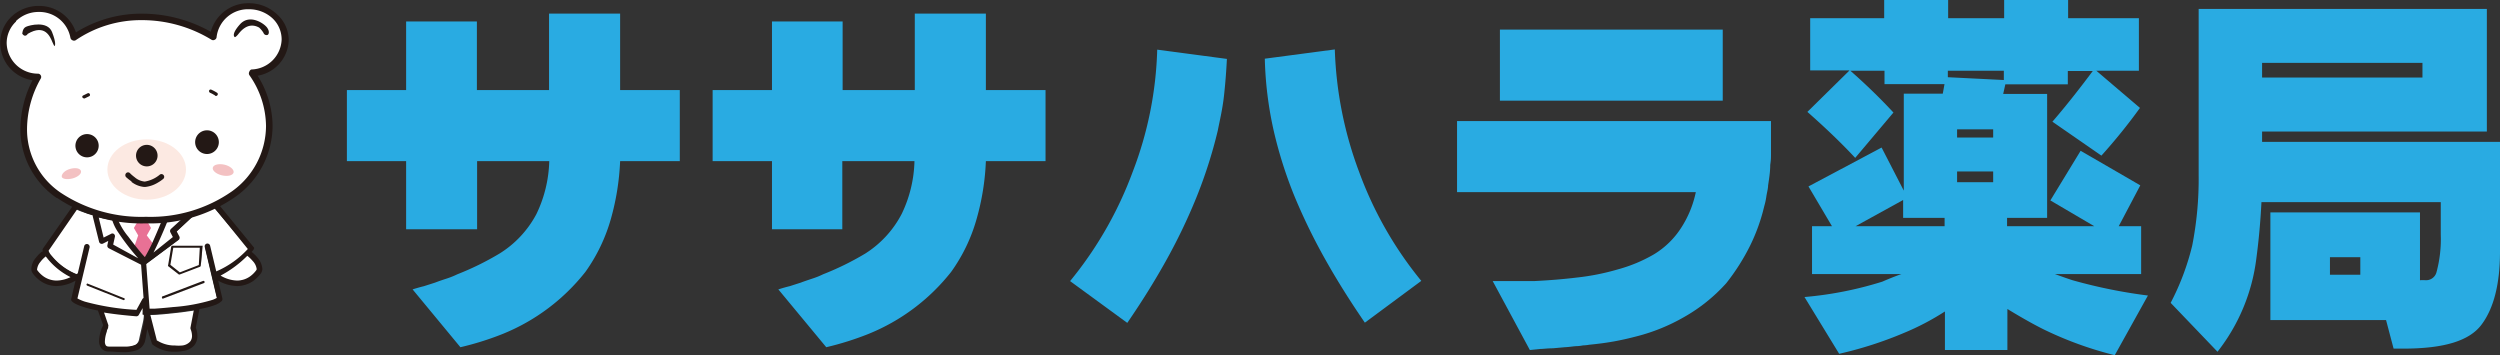
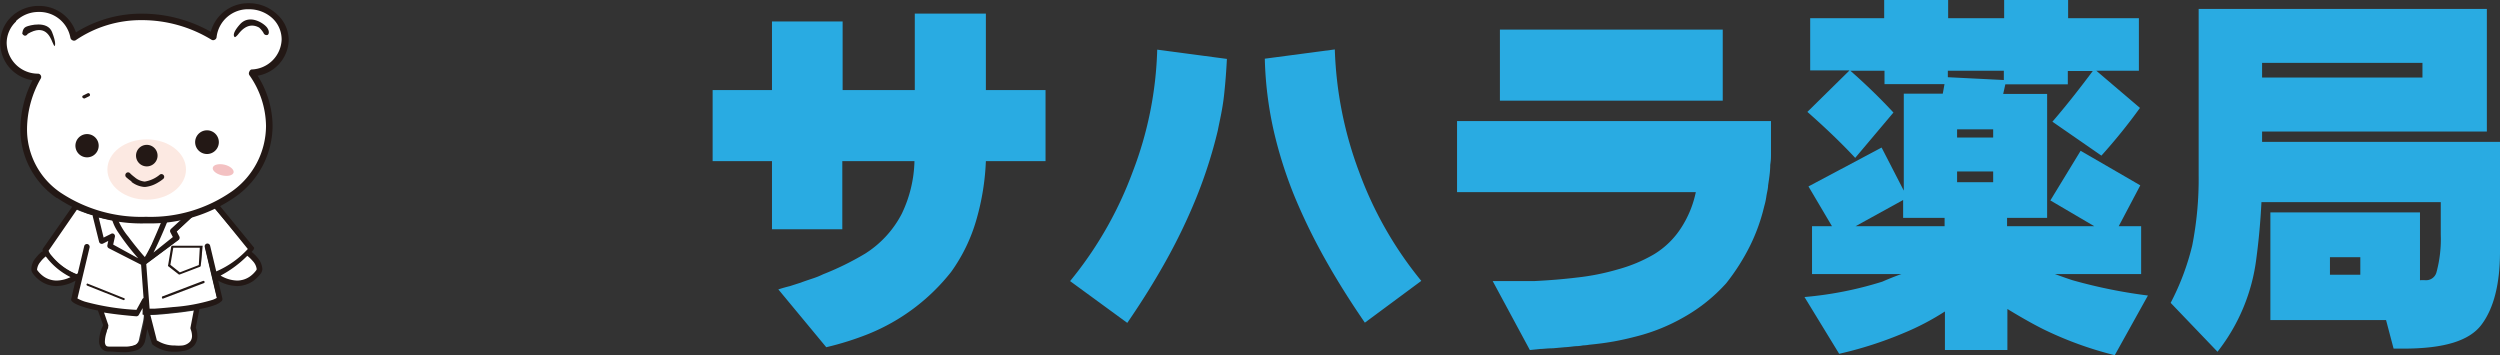
<svg xmlns="http://www.w3.org/2000/svg" id="レイヤー_1" data-name="レイヤー 1" viewBox="0 0 232.13 33">
  <rect x="0" y="0" width="232.13" height="33" fill="#333333" stroke="none" />
  <defs>
    <style>.cls-1{fill:#fff;}.cls-2{fill:#e87195;}.cls-3{fill:#231815;}.cls-4{fill:#fce9e2;}.cls-5{fill:#f3c1c2;}.cls-6{fill:#29abe2;}</style>
  </defs>
  <path class="cls-1" d="M23.67,33.84h0l-.88,0-.47,0a.43.43,0,0,1-.37-.16.76.76,0,0,1-.11-.43,3.13,3.13,0,0,1,.19-.93c0-.15.1-.27.13-.35s0-.08,0-.1v0a.12.12,0,0,0,0-.13l-.38-1.12-.08-.17.19,0c.86.14,1.88.25,3,.35h0a.16.16,0,0,0,.14-.08l.35-.63.17-.29,0,.33,0,.47a.11.11,0,0,0,0,.08l0,0v0c0,.08,0,.35-.08.74s-.25,1.08-.37,1.65a.78.78,0,0,1-.54.6,2.79,2.79,0,0,1-1.08.16Zm4.78,0a3.17,3.17,0,0,1-1.35-.29,2.29,2.29,0,0,1-.34-.19l-.05,0,0,0,0,0-.62-2.44,0-.12h.13c.54,0,1.62-.11,2.76-.24l1.29-.18.13,0,0,.14L30,32a.14.14,0,0,0,0,.09h0a1.76,1.76,0,0,1,.14.66.87.87,0,0,1-.19.59,1.25,1.25,0,0,1-.8.41,4.2,4.2,0,0,1-.69.06Zm-3.56-3.38h-.07A22.1,22.1,0,0,1,20,29.64a3,3,0,0,1-.71-.31h0l-.06,0,0-.07,1.13-4.73a.17.17,0,0,0,0-.12.18.18,0,0,0-.1-.07h0a.14.14,0,0,0-.14.12l-.6,2.52v0l0,0-.11.08-.26.16.08-.21A6,6,0,0,1,17,25.38a8.38,8.38,0,0,1-.62-.82c0-.06.1.09.1.09l2.71-3.58.05-.05.07,0,.42.17.69.24.08,0,.4.12h.06v.06L21.49,24a.16.16,0,0,0,.08.1h.14l.49-.25.19-.09-.05.21-.08.39a.16.16,0,0,0,.08.17l3,1.53.05,0v.05l.23,3.09v.07l-.07,0-.06.06-.55,1,0,.06ZM20.33,28h0l3.39,1.36L20.33,28ZM26,30.37v-.1l-.31-4.15v-.06l.05,0,3-2.24a.14.14,0,0,0,0-.19l-.24-.46,0-.07.06-.05,1.83-1.7a.1.1,0,0,0,0-.05l0,0h0l1.11-.41.25-.09.17-.06.06,0,0,0,3.3,3.87.08.06-.07.08a9.69,9.69,0,0,1-3.12,2.17l-.12.05,0-.12-.57-2.38a.16.16,0,0,0-.15-.12h0a.16.16,0,0,0-.09.07.17.17,0,0,0,0,.12l1.12,4.72,0,.07-.06,0a1.92,1.92,0,0,1-.38.19,18.63,18.63,0,0,1-3.72.69c-.69.07-1.32.12-1.72.14l-.47,0Zm5.17-2.64-3.82,1.45,3.82-1.45Zm-3.24-1.55h0l1,.78,1.25-.48-1.2.46-.05,0-.05,0-.87-.7,0,0Zm2.91-1.09,0,1.08v.06h0l.06-1.14Zm-2.62-.65-.28,1.71v0l.27-1.59v-.09Zm6,3.26h0a3.31,3.31,0,0,1-1.59-.47l-.18-.09.18-.09A9.7,9.7,0,0,0,35,25.37l.15-.14.06-.06.07,0a2.84,2.84,0,0,1,.53.51,1.38,1.38,0,0,1,.39.78.25.25,0,0,1,0,.16,2.61,2.61,0,0,1-.63.63,2.16,2.16,0,0,1-1.25.4Zm-16.79,0h0a2.19,2.19,0,0,1-1.26-.4,2.35,2.35,0,0,1-.62-.63.21.21,0,0,1-.05-.16,1.25,1.25,0,0,1,.32-.7,2.84,2.84,0,0,1,.51-.53l.08-.06.07.08.23.28a6.35,6.35,0,0,0,2,1.61l.2.09-.2.09a3.05,3.05,0,0,1-1.31.33ZM25,25.57l-2.36-1.22-.07,0v-.07l.16-.73a.17.17,0,0,0-.06-.16.17.17,0,0,0-.1,0l-.06,0-.68.34-.12.06,0-.13-.42-1.74,0-.16.16,0c.42.1.86.18,1.31.25h.07l0,.06a4.62,4.62,0,0,0,.51,1,23.82,23.82,0,0,0,1.82,2.37l-.12.16Zm.64,0-.1-.11-.18-.21c-.36-.42-.89-1.06-1.36-1.7a9.2,9.2,0,0,1-.81-1.29l-.08-.16.18,0c.49.05,1,.09,1.52.12v0l.11,0a5.71,5.71,0,0,0,.73,0,9.61,9.61,0,0,0,1.44-.13l.18,0-.07.18c-.21.5-.53,1.25-.87,1.95a12.72,12.72,0,0,1-.63,1.2l-.07.12Zm.84-.47-.15-.13c.53-1,1.08-2.34,1.29-2.86l0-.06h.05a16.85,16.85,0,0,0,1.66-.42l.1.17L28.2,22.93a.15.15,0,0,0,0,.18l.23.44.05.08-.07.05L26.5,25.06Z" transform="translate(-12.19 -1.55)" />
-   <polygon class="cls-2" points="13.63 21.86 14.02 21.17 13.63 20.48 12.83 20.48 12.43 21.17 12.83 21.86 12.49 22.84 13.56 24.03 14.23 22.65 13.63 21.86" />
  <path class="cls-3" d="M36.09,25.46a3.31,3.31,0,0,0-.54-.52c.27-.27.28-.38.17-.47L32.3,20.29l-.34.38,3.24,4a8.57,8.57,0,0,1-2.93,2.08l-.57-2.39a.26.26,0,0,0-.31-.19.26.26,0,0,0-.19.31l1.12,4.73a2.5,2.5,0,0,1-.36.17,16.6,16.6,0,0,1-3.69.68c-.66.07-1.27.12-1.72.15l-.47,0-.31-4.15,3-2.23a.26.26,0,0,0,.07-.33l-.24-.46,1.83-1.7a.25.25,0,0,0,0-.36.27.27,0,0,0-.37,0l-2,1.83a.27.27,0,0,0-.05.31l.23.44L26.44,25c.68-1.32,1.38-3.1,1.38-3.1a.25.25,0,0,0-.14-.33.26.26,0,0,0-.34.14h0l-.21.53c-.2.49-.52,1.24-.86,2-.21.43-.43.86-.63,1.18l-.19-.21c-.35-.41-.88-1.05-1.35-1.69a6.09,6.09,0,0,1-1-1.68.26.26,0,0,0-.31-.19.27.27,0,0,0-.19.31,4.27,4.27,0,0,0,.59,1.2,21.67,21.67,0,0,0,1.84,2.38L22.7,24.26l.16-.73a.26.26,0,0,0-.1-.26.24.24,0,0,0-.27,0l-.68.34-.5-2.06a.27.27,0,0,0-.31-.19.26.26,0,0,0-.19.31h0L21.39,24a.26.26,0,0,0,.36.17l.49-.25-.08.4a.26.26,0,0,0,.13.28l3,1.53.23,3.09a.27.27,0,0,0-.11.1l-.55,1a22.39,22.39,0,0,1-4.78-.76,3.89,3.89,0,0,1-.7-.3h0l1.13-4.74a.27.27,0,0,0-.2-.31.26.26,0,0,0-.3.19h0l-.6,2.53-.12.07v0A5.71,5.71,0,0,1,17,25.31a1.3,1.3,0,0,1-.3-.48l2.76-4-.38-.35h0l-2.89,4.13a.24.24,0,0,0,0,.29l-.09,0a3.15,3.15,0,0,0-.6.61,1.63,1.63,0,0,0-.4,1,.67.67,0,0,0,.12.4,2.89,2.89,0,0,0,.73.73,2.59,2.59,0,0,0,1.49.47h0a3.68,3.68,0,0,0,1.76-.5l-.39,1.66a.23.23,0,0,0,0,.18c.06.09.23.31,1.06.58a9.26,9.26,0,0,0,1.41.35l.48,1.34c0,.09-.1.23-.16.41a3.5,3.5,0,0,0-.21,1.06,1.11,1.11,0,0,0,.19.67.83.83,0,0,0,.69.33c.42,0,.9.06,1.36.06a3.57,3.57,0,0,0,1.25-.18,1.23,1.23,0,0,0,.79-.9c.08-.36.14-.74.19-1.08l.43,1.34a.24.24,0,0,0,.07.12,3.26,3.26,0,0,0,2.07.66,4.13,4.13,0,0,0,.76-.07,1.66,1.66,0,0,0,1.06-.55,1.38,1.38,0,0,0,.27-.85,2.18,2.18,0,0,0-.15-.77l.34-1.72.49-.1a7.52,7.52,0,0,0,.93-.27,1.8,1.8,0,0,0,.64-.37.28.28,0,0,0,.07-.24l-.39-1.66a3.68,3.68,0,0,0,1.76.5h0a2.64,2.64,0,0,0,1.49-.47,3.29,3.29,0,0,0,.73-.73.75.75,0,0,0,.12-.4A1.83,1.83,0,0,0,36.09,25.46ZM17.44,27.6a2.11,2.11,0,0,1-1.2-.38,2.55,2.55,0,0,1-.6-.6.18.18,0,0,1,0-.11,1.27,1.27,0,0,1,.3-.64,2.69,2.69,0,0,1,.5-.51l.23.29a6.46,6.46,0,0,0,2.07,1.63A3.06,3.06,0,0,1,17.44,27.6Zm8.12,3.82c-.06.44-.25,1.1-.37,1.64a.7.7,0,0,1-.48.53,2.72,2.72,0,0,1-1.06.14c-.43,0-.9,0-1.34,0-.19,0-.25-.06-.3-.12a.68.68,0,0,1-.08-.37,2.88,2.88,0,0,1,.18-.9c0-.14.09-.26.12-.34a.69.69,0,0,0,0-.1l0,0a.28.28,0,0,0,0-.22l-.38-1.11c.79.13,1.79.25,3,.35h0a.26.26,0,0,0,.23-.13l.35-.63,0,.47a.28.28,0,0,0,0,.13C25.63,30.76,25.6,31,25.56,31.42Zm4.33.69h0a1.81,1.81,0,0,1,.13.62.84.84,0,0,1-.17.53,1.17,1.17,0,0,1-.74.37,4,4,0,0,1-.67,0,3,3,0,0,1-1.3-.27,2.22,2.22,0,0,1-.33-.18l-.05,0-.62-2.43c.5,0,1.6-.1,2.76-.24.43-.05.87-.11,1.29-.18L29.87,32A.34.34,0,0,0,29.89,32.11ZM36,26.62a2.55,2.55,0,0,1-.6.6,2.08,2.08,0,0,1-1.19.38,3.17,3.17,0,0,1-1.54-.46A10.16,10.16,0,0,0,35,25.45l.15-.15a3.35,3.35,0,0,1,.51.49,1.32,1.32,0,0,1,.36.72A.18.18,0,0,1,36,26.62Zm-7.91-2.19-.29,1.74a.09.09,0,0,0,0,.09l1,.78.07,0h0l1.89-.72a.13.13,0,0,0,.07-.09L31,24.45a.11.11,0,0,0,0-.08.09.09,0,0,0-.07,0H28.21A.11.11,0,0,0,28.11,24.43Zm2.65.12-.09,1.61-1.76.68-.88-.7.27-1.59Zm-3.51,4.67a.09.09,0,0,0,.09.06h0l3.82-1.45a.11.11,0,0,0-.08-.2l-3.81,1.45A.1.1,0,0,0,27.25,29.22Zm-7-1.29a.11.11,0,0,0,.05.14l3.39,1.35h0a.1.1,0,0,0,0-.2l-3.38-1.35A.1.1,0,0,0,20.24,27.93Z" transform="translate(-12.19 -1.55)" />
  <path class="cls-1" d="M25.75,21.87h0a13.76,13.76,0,0,1-8.06-2.27,7.32,7.32,0,0,1-3.2-6.08A9.67,9.67,0,0,1,15.8,8.74a.21.21,0,0,0,0-.11.12.12,0,0,0-.09-.05,3.12,3.12,0,0,1-3.1-3,2.93,2.93,0,0,1,.93-2.14,3.21,3.21,0,0,1,2.25-.89,3.16,3.16,0,0,1,3.15,2.56.08.08,0,0,0,.06.08h0l.06,0a11,11,0,0,1,6.26-1.91,12.52,12.52,0,0,1,6.58,1.86H32A.16.16,0,0,0,32.1,5a3.15,3.15,0,0,1,3.22-2.75,3.37,3.37,0,0,1,2.28.88,2.88,2.88,0,0,1,.95,2.11,3.11,3.11,0,0,1-3,3,.09.09,0,0,0-.08,0,.11.11,0,0,0,0,.11,8.59,8.59,0,0,1,1.59,4.83,7.63,7.63,0,0,1-3.23,6.22,13.35,13.35,0,0,1-8.07,2.42Z" transform="translate(-12.19 -1.55)" />
  <path class="cls-4" d="M29.46,17.29c0,1.55-1.64,2.8-3.65,2.8s-3.65-1.25-3.65-2.8,1.63-2.8,3.65-2.8S29.46,15.74,29.46,17.29Z" transform="translate(-12.19 -1.55)" />
  <path class="cls-3" d="M17.28,5.79s0,.21-.22-.32-.7-1.72-2.29-.78c0,0-.23.4-.51,0,0,0,0-.49.34-.65s2-.58,2.42.48S17.28,5.79,17.28,5.79Z" transform="translate(-12.19 -1.55)" />
  <path class="cls-3" d="M34,5s.07,0,.25-.2.89-1.3,2-.69a2.16,2.16,0,0,1,.41.5A.29.29,0,0,0,37,4.8c.11,0,.28-.26,0-.67s-1.64-1.32-2.53-.32S34,5,34,5Z" transform="translate(-12.19 -1.55)" />
  <path class="cls-3" d="M19.84,10.61a.15.15,0,0,1,.08-.2h0l.41-.2a.15.15,0,0,1,.2.08h0a.14.14,0,0,1-.07.2h0l-.41.2H20a.16.16,0,0,1-.14-.09Z" transform="translate(-12.19 -1.55)" />
-   <path class="cls-3" d="M32.19,10.43l-.31-.18h0l-.19-.09h0a.17.17,0,0,1-.08-.21h0a.15.15,0,0,1,.21-.07h0a3.78,3.78,0,0,1,.55.3h0a.16.16,0,0,1,0,.22h0a.16.16,0,0,1-.13.06h0l-.09,0Z" transform="translate(-12.19 -1.55)" />
-   <path class="cls-5" d="M19.71,17.43c.07.25-.29.56-.79.69s-1,.05-1-.19.28-.56.79-.7S19.64,17.18,19.71,17.43Z" transform="translate(-12.19 -1.55)" />
  <path class="cls-5" d="M33.88,17.57c-.07.27-.55.39-1.09.26s-.91-.45-.84-.72.55-.39,1.08-.27S33.94,17.3,33.88,17.57Z" transform="translate(-12.19 -1.55)" />
  <path class="cls-3" d="M26.82,16a1,1,0,0,1-2,0,1,1,0,0,1,2,0Z" transform="translate(-12.19 -1.55)" />
  <path class="cls-3" d="M24.45,18.43A5,5,0,0,1,23.9,18h0a.27.27,0,0,1,0-.37h0a.25.25,0,0,1,.36,0h0l0,0h0l.1.1h0a4.26,4.26,0,0,0,.34.28h0a1.65,1.65,0,0,0,.93.4h0a2.92,2.92,0,0,0,1.37-.62h0l0,0h0a.25.25,0,0,1,.36,0h0a.25.25,0,0,1,0,.36h0a3.6,3.6,0,0,1-.52.36h0a2.8,2.8,0,0,1-1.18.4h-.07a2.27,2.27,0,0,1-1.23-.5Z" transform="translate(-12.19 -1.55)" />
  <path class="cls-3" d="M21.35,15A1.08,1.08,0,1,1,20.27,14,1.08,1.08,0,0,1,21.35,15Z" transform="translate(-12.19 -1.55)" />
  <path class="cls-3" d="M32.51,14.75a1.1,1.1,0,1,1-1.1-1.1A1.1,1.1,0,0,1,32.51,14.75Z" transform="translate(-12.19 -1.55)" />
  <path class="cls-3" d="M17.45,19.93a7.75,7.75,0,0,1-3.37-6.41h0A10.09,10.09,0,0,1,15.21,9h0a3.51,3.51,0,0,1-3-3.41h0A3.38,3.38,0,0,1,13.25,3.1h0a3.67,3.67,0,0,1,2.54-1h0a3.59,3.59,0,0,1,3.45,2.46h0a11.41,11.41,0,0,1,6.12-1.74h0a13,13,0,0,1,6.4,1.68h0a3.6,3.6,0,0,1,3.56-2.65h0a3.76,3.76,0,0,1,2.56,1h0A3.26,3.26,0,0,1,39,5.26h0a3.46,3.46,0,0,1-2.89,3.32h0a8.82,8.82,0,0,1,1.39,4.65h0a8.11,8.11,0,0,1-3.39,6.55h0a13.8,13.8,0,0,1-8.32,2.51h0a14.15,14.15,0,0,1-8.3-2.36ZM13.68,3.55a2.74,2.74,0,0,0-.87,2h0a2.9,2.9,0,0,0,2.9,2.84h0a.3.3,0,0,1,.26.15h0a.29.29,0,0,1,0,.31h0a9.59,9.59,0,0,0-1.27,4.68h0a7.09,7.09,0,0,0,3.12,5.91h0a13.54,13.54,0,0,0,7.93,2.24h0a13.17,13.17,0,0,0,8-2.38h0a7.48,7.48,0,0,0,3.14-6.06h0a8.34,8.34,0,0,0-1.55-4.72h0a.31.31,0,0,1,0-.31h0A.32.32,0,0,1,35.53,8h0a2.88,2.88,0,0,0,2.81-2.77h0a2.69,2.69,0,0,0-.87-2h0a3.2,3.2,0,0,0-2.15-.82h0A2.93,2.93,0,0,0,32.3,5h0a.29.29,0,0,1-.17.24h0a.29.29,0,0,1-.3,0h0a12.4,12.4,0,0,0-6.47-1.82h0a10.76,10.76,0,0,0-6.15,1.87h0a.3.3,0,0,1-.29,0h0a.32.32,0,0,1-.19-.23h0a2.93,2.93,0,0,0-2.94-2.4h0a3,3,0,0,0-2.11.84Z" transform="translate(-12.19 -1.55)" />
-   <path class="cls-6" d="M49.9,9.91V3.54h6.57V9.91h6.7V2.81h6.6v7.1h5.54v6.6H69.77a23.19,23.19,0,0,1-.86,5.37,15.88,15.88,0,0,1-2.36,4.91,18.7,18.7,0,0,1-7.69,5.77,27.26,27.26,0,0,1-3.92,1.23L50.5,28.42c.38-.12.73-.22,1.06-.3l.53-.17.5-.16c.31-.12.66-.24,1.06-.37a7.57,7.57,0,0,0,1-.4,26.39,26.39,0,0,0,3.91-1.92A9.59,9.59,0,0,0,62,21.42a12,12,0,0,0,1.19-4.91h-6.7v6.33H49.9V16.51H44.4V9.91Z" transform="translate(-12.19 -1.55)" />
  <path class="cls-6" d="M83.87,9.91V3.54h6.56V9.91h6.7V2.81h6.6v7.1h5.54v6.6h-5.54a22.67,22.67,0,0,1-.86,5.37,15.66,15.66,0,0,1-2.36,4.91,18.7,18.7,0,0,1-7.69,5.77,27.53,27.53,0,0,1-3.91,1.23l-4.45-5.37c.38-.12.73-.22,1.06-.3l.53-.17.5-.16c.31-.12.67-.24,1.06-.37a7.09,7.09,0,0,0,1-.4,26.39,26.39,0,0,0,3.91-1.92,9.59,9.59,0,0,0,3.39-3.68,11.88,11.88,0,0,0,1.19-4.91h-6.7v6.33H83.87V16.51H78.36V9.91Z" transform="translate(-12.19 -1.55)" />
  <path class="cls-6" d="M125.26,13.69a43.81,43.81,0,0,1-2,6.24,52.86,52.86,0,0,1-2.86,5.93q-1.56,2.79-3.54,5.67l-5.31-3.88a35.15,35.15,0,0,0,5.8-10.11,34.08,34.08,0,0,0,2.29-11.38l6.47.86c-.05,1-.13,2.16-.27,3.42S125.46,12.67,125.26,13.69Zm10.11,12.17a54.88,54.88,0,0,1-2.92-5.93,39.71,39.71,0,0,1-2-6.27A34,34,0,0,1,129.63,7l6.5-.86a35.43,35.43,0,0,0,2.26,11.38,34.79,34.79,0,0,0,5.77,10.11l-5.24,3.88Q136.89,28.55,135.37,25.86Z" transform="translate(-12.19 -1.55)" />
  <path class="cls-6" d="M164.23,32.76c-.76.2-1.5.37-2.23.5s-1.52.23-2.25.3a3.67,3.67,0,0,1-.57.06,3.81,3.81,0,0,1-.56.07c-.29,0-.66.08-1.13.1l-1.12.1c-.49,0-.87.06-1.13.06l-1,.1-3.45-6.4c.22,0,.53,0,.93,0h.89c.45,0,.77,0,1,0l1,0c1.44-.07,2.76-.18,4-.33a21.87,21.87,0,0,0,3.81-.76,13.83,13.83,0,0,0,3.35-1.4,7.81,7.81,0,0,0,2.56-2.52,9.7,9.7,0,0,0,1.32-3.25H147.48v-6.6h29.15c0,.25,0,.6,0,1.06v1c0,.35,0,.7,0,1s0,.57-.07,1c0,.67-.11,1.31-.2,1.93,0,.28-.1.61-.16,1a6.35,6.35,0,0,1-.2.93,17.16,17.16,0,0,1-1.29,3.61,19.79,19.79,0,0,1-2.23,3.52A15.48,15.48,0,0,1,168.54,31,17.44,17.44,0,0,1,164.23,32.76ZM151.46,10.9V4.3h20.69v6.6Z" transform="translate(-12.19 -1.55)" />
  <path class="cls-6" d="M198.55,21.78v.77h8.09l-4.07-2.39,2.81-4.61,5.54,3.21-2,3.79H211V27H203c.6.22,1.14.41,1.63.57a47.57,47.57,0,0,0,7,1.42l-3.08,5.54A33.5,33.5,0,0,1,202,32.16q-1.4-.69-3.42-1.92v3.81h-5.8V30.47a23.8,23.8,0,0,1-3.82,2,35.61,35.61,0,0,1-6,1.93l-3.22-5.27a33.67,33.67,0,0,0,7.23-1.43c.55-.24,1.14-.48,1.76-.7h-8.29V22.55h1.85l-2.18-3.69,6.79-3.61,2.06,4v-9h3.62l.16-.89h-5.57V8.12H184A54,54,0,0,1,188,12l-3.55,4.21c-1.21-1.3-2.69-2.73-4.44-4.27l3.91-3.85h-3.65V3.24h6.87V1.55h5.94V3.24h5.2V1.55h5.94V3.24h6.57V8.12h-3.95l4.05,3.45A52.31,52.31,0,0,1,207.31,16l-4.55-3.15q1.73-2,3.75-4.71h-2.32V9.38h-5.8l-.2.89h4.08V21.78Zm-5.8.77v-.77H188.9V20.12l-4.41,2.43Zm.3-14.43v.6l5.2.26V8.12Zm4.21,6.2v-.76h-3.35v.76Zm-3.35,3.15v1h3.35v-1Z" transform="translate(-12.19 -1.55)" />
  <path class="cls-6" d="M222.23,14.72h22.09V24.9c0,3-.57,5.27-1.72,6.8s-3.55,2.22-7.27,2.22h-.89l-.7-2.65H223v-10h13.89v6.3a3.7,3.7,0,0,1,.53,0,1,1,0,0,0,1-.73,11.83,11.83,0,0,0,.4-3.52v-3H222.17c-.09,1.81-.25,3.55-.47,5.2a17.47,17.47,0,0,1-3.61,8.69l-4.35-4.54a23.27,23.27,0,0,0,2-5.31,32.09,32.09,0,0,0,.6-6.56V2.38h26.76V13.76H222.23Zm0-7.33V8.75h14.89V7.39Zm9.12,19.67V25.43h-2.82v1.63Z" transform="translate(-12.19 -1.55)" />
</svg>